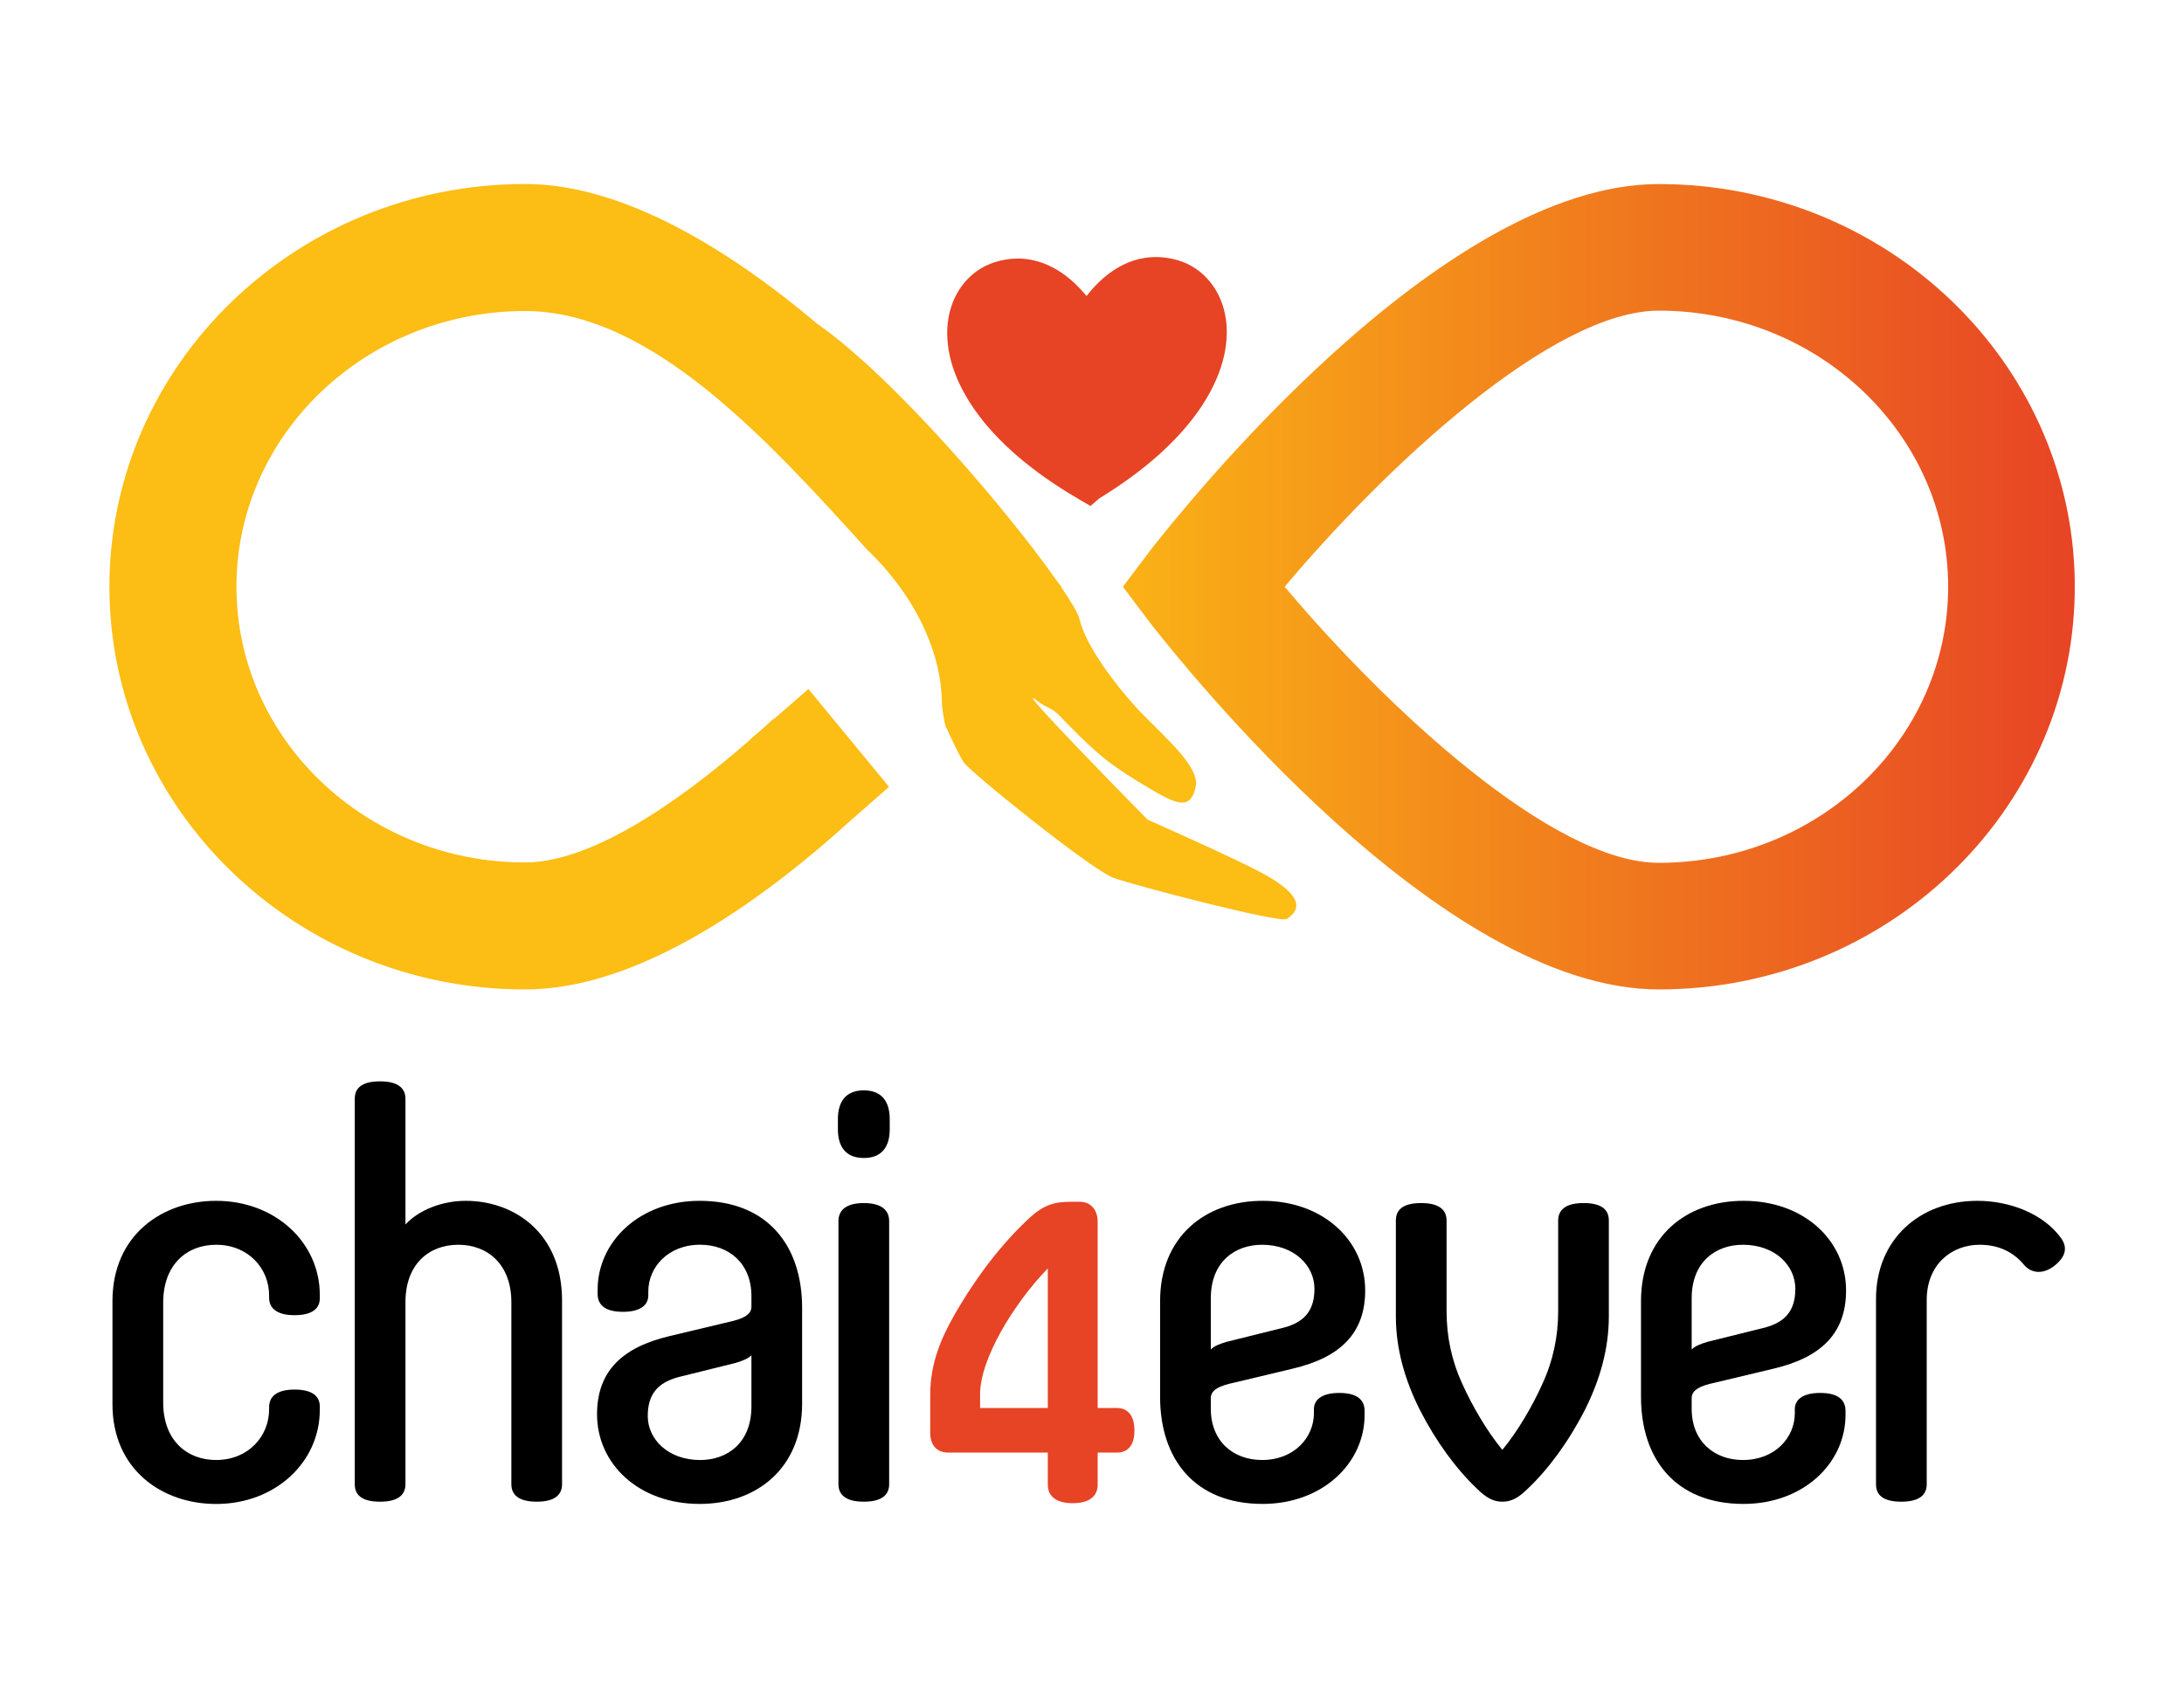
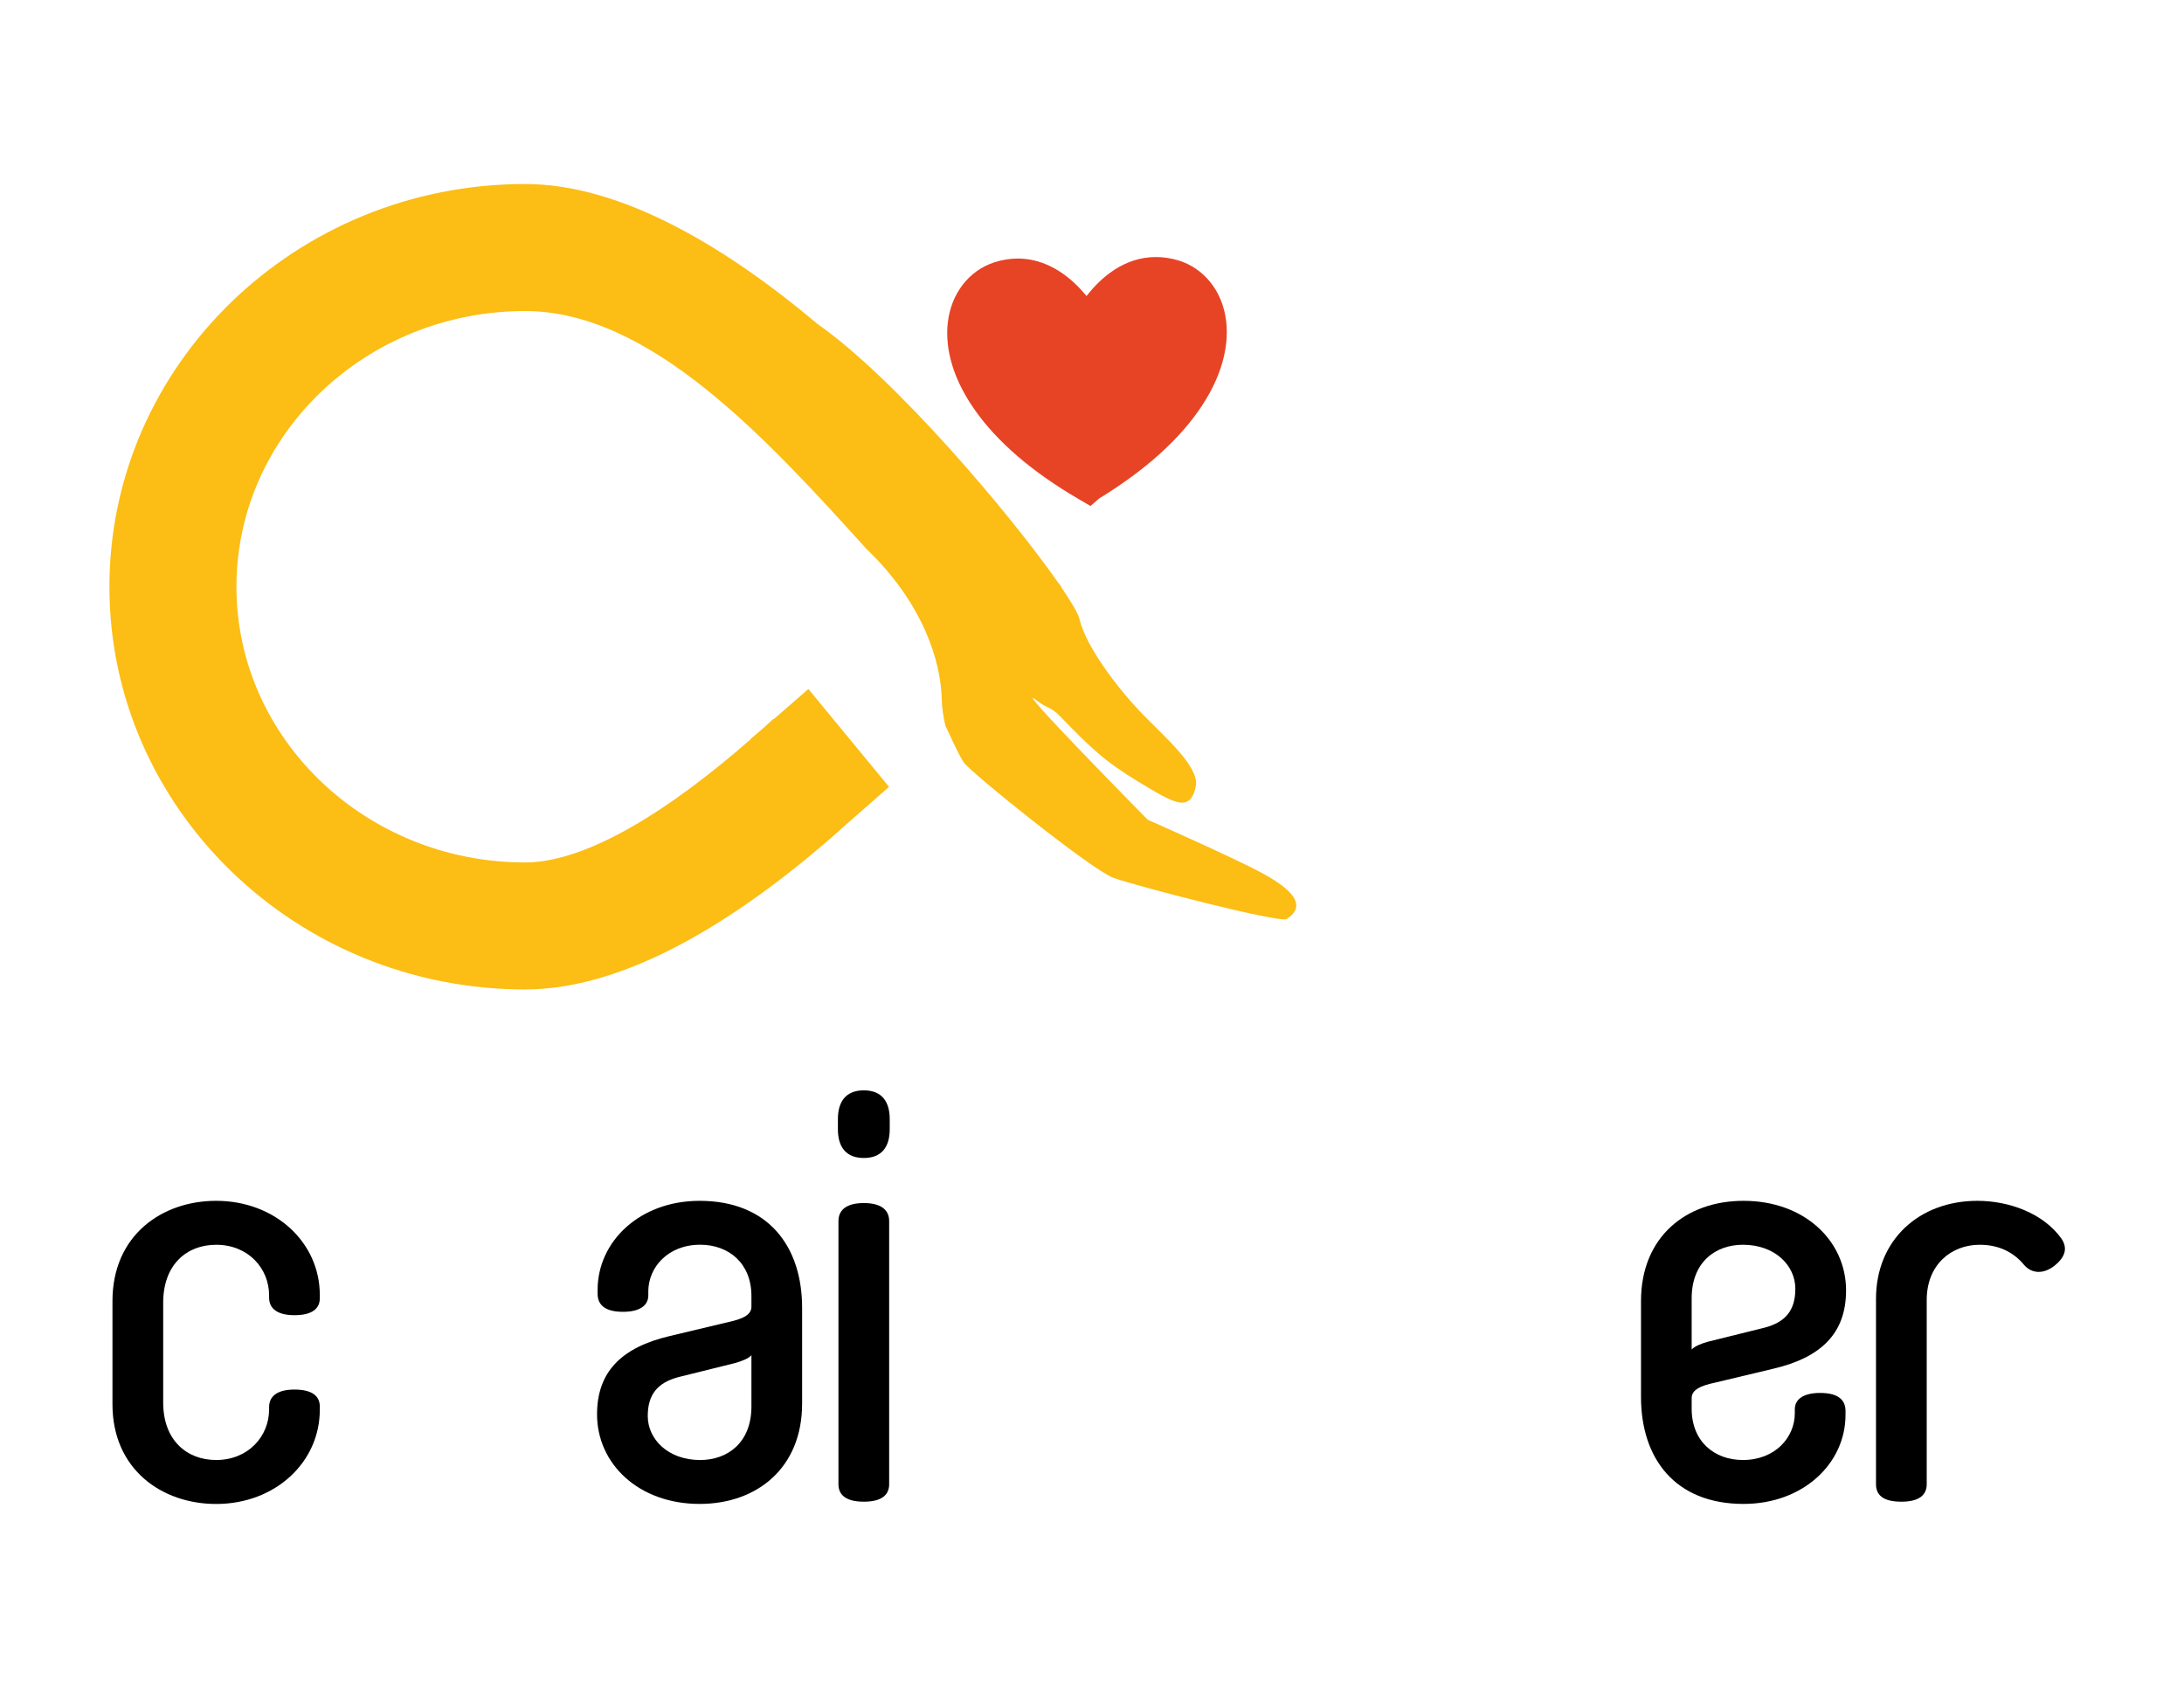
<svg xmlns="http://www.w3.org/2000/svg" xmlns:ns1="http://www.serif.com/" width="100%" height="100%" viewBox="0 0 1650 1275" version="1.1" xml:space="preserve" style="fill-rule:evenodd;clip-rule:evenodd;stroke-linejoin:round;stroke-miterlimit:2;">
  <g transform="matrix(1,0,0,1,-4162.36,-1518.75)">
    <g id="Page-6" ns1:id="Page 6" transform="matrix(4.167,0,0,4.167,4162.36,1518.75)">
      <rect x="0" y="0" width="396" height="306" style="fill:none;" />
      <g id="Layer-1" ns1:id="Layer 1">
        <g transform="matrix(1,0,0,1,189.973,260.428)">
-           <path d="M0,-30.495L0,-5.18L-12.28,-5.18L-12.28,-7.697C-12.28,-14.056 -6.195,-24.102 0,-30.495M12.662,-5.18L9.038,-5.18L9.038,-38.936C9.038,-41.136 7.757,-42.569 5.786,-42.569L4.298,-42.569C1.314,-42.569 -0.588,-42.129 -3.315,-39.647C-8.319,-35.018 -12.936,-29.043 -17.051,-21.862C-19.265,-17.899 -21.32,-13.414 -21.32,-7.547L-21.32,-0.665C-21.32,1.528 -20.102,2.892 -18.134,2.892L0,2.892L0,8.808C0,9.794 0.447,12.074 4.523,12.074C8.597,12.074 9.038,9.794 9.038,8.808L9.038,2.892L12.662,2.892C13.574,2.892 15.706,2.506 15.706,-1.104C15.706,-4.889 13.376,-5.18 12.662,-5.18" style="fill:rgb(231,67,37);fill-rule:nonzero;" />
-         </g>
+           </g>
        <g transform="matrix(1,0,0,1,20.39,254.462)">
          <path d="M0,-18.593C0,-30.549 8.991,-36.774 18.795,-36.774C29.521,-36.774 37.591,-29.215 37.591,-19.717L37.591,-19.106C37.591,-17.272 36.262,-16.043 32.996,-16.043C29.726,-16.043 28.402,-17.368 28.402,-19.205L28.402,-19.618C28.402,-24.521 24.623,-28.807 18.795,-28.807C13.482,-28.807 9.197,-25.24 9.197,-18.292L9.197,-0.213C9.197,6.638 13.482,10.21 18.795,10.21C24.623,10.21 28.402,5.921 28.402,1.016L28.402,0.608C28.402,-1.23 29.726,-2.559 32.996,-2.559C36.262,-2.559 37.591,-1.333 37.591,0.504L37.591,1.116C37.591,10.619 29.521,18.181 18.795,18.181C8.991,18.181 0,11.948 0,0.096L0,-18.593Z" style="fill-rule:nonzero;" />
        </g>
        <g transform="matrix(1,0,0,1,101.903,199.199)">
-           <path d="M0,69.862C0,71.702 -1.223,73.031 -4.592,73.031C-7.961,73.031 -9.191,71.702 -9.191,69.862L-9.191,36.868C-9.191,30.027 -13.48,26.453 -18.789,26.453C-24.201,26.453 -28.392,30.027 -28.392,36.868L-28.392,69.862C-28.392,71.702 -29.618,73.031 -32.99,73.031C-36.458,73.031 -37.581,71.702 -37.581,69.862L-37.581,-0.005C-37.581,-1.84 -36.458,-3.169 -32.99,-3.169C-29.618,-3.169 -28.392,-1.84 -28.392,-0.005L-28.392,22.778C-26.043,20.223 -21.856,18.489 -17.467,18.489C-8.678,18.489 0,24.309 0,36.562L0,69.862Z" style="fill-rule:nonzero;" />
-         </g>
+           </g>
        <g transform="matrix(1,0,0,1,108.35,256.499)">
          <path d="M0,-22.675C0,-31.459 7.658,-38.811 18.487,-38.811C30.846,-38.811 37.077,-30.646 37.077,-19.409L37.077,-2.044C37.077,9.605 28.902,16.136 18.487,16.136C7.46,16.136 -0.103,8.887 -0.103,-0.105C-0.103,-7.866 4.392,-12.254 13.073,-14.297L23.8,-16.856C26.152,-17.369 27.886,-18.08 27.886,-19.61L27.886,-21.551C27.886,-27.475 23.8,-30.852 18.589,-30.852C12.764,-30.852 9.189,-26.758 9.189,-22.373L9.189,-21.655C9.189,-19.916 7.761,-18.69 4.592,-18.69C1.127,-18.69 0,-20.123 0,-21.959L0,-22.675ZM27.886,-1.533L27.886,-10.823C27.375,-10.218 26.044,-9.707 24.919,-9.401L14.609,-6.843C10.829,-5.818 9.091,-3.672 9.091,0.209C9.091,4.394 12.764,8.177 18.589,8.177C23.494,8.177 27.886,5.105 27.886,-1.533" style="fill-rule:nonzero;" />
        </g>
        <g transform="matrix(1,0,0,1,161.311,265.175)">
          <path d="M0,-60.458C0,-57.296 -1.432,-55.253 -4.698,-55.253C-7.963,-55.253 -9.396,-57.296 -9.396,-60.458L-9.396,-62.3C-9.396,-65.467 -7.963,-67.513 -4.698,-67.513C-1.432,-67.513 0,-65.467 0,-62.3L0,-60.458ZM-9.296,-43.812C-9.296,-45.654 -8.067,-47.082 -4.698,-47.082C-1.329,-47.082 -0.103,-45.654 -0.103,-43.812L-0.103,3.893C-0.103,5.726 -1.329,7.055 -4.698,7.055C-8.067,7.055 -9.296,5.726 -9.296,3.893L-9.296,-43.812Z" style="fill-rule:nonzero;" />
        </g>
        <g transform="matrix(1,0,0,1,247.408,233.828)">
-           <path d="M0,22.665C0,31.459 -7.667,38.806 -18.487,38.806C-30.843,38.806 -37.077,30.641 -37.077,19.404L-37.077,2.041C-37.077,-9.61 -28.903,-16.141 -18.487,-16.141C-7.46,-16.141 0.106,-8.891 0.106,0.097C0.106,7.861 -4.389,12.253 -13.067,14.293L-23.8,16.853C-26.149,17.357 -27.883,18.075 -27.883,19.607L-27.883,21.546C-27.883,27.475 -23.8,30.844 -18.586,30.844C-12.769,30.844 -9.191,26.76 -9.191,22.361L-9.191,21.65C-9.191,19.916 -7.757,18.686 -4.592,18.686C-1.124,18.686 0,20.118 0,21.956L0,22.665ZM-27.883,1.528L-27.883,10.818C-27.369,10.21 -26.046,9.702 -24.916,9.397L-14.611,6.838C-10.829,5.821 -9.092,3.671 -9.092,-0.206C-9.092,-4.396 -12.769,-8.176 -18.586,-8.176C-23.491,-8.176 -27.883,-5.11 -27.883,1.528" style="fill-rule:nonzero;" />
-         </g>
+           </g>
        <g transform="matrix(1,0,0,1,267.789,220.445)">
-           <path d="M0,49.433C-3.782,45.858 -7.452,40.859 -10.419,35.034C-13.067,29.724 -14.713,24.109 -14.713,18.178L-14.713,0.818C-14.713,-1.02 -13.586,-2.352 -10.115,-2.352C-6.743,-2.352 -5.519,-1.02 -5.519,0.818L-5.519,17.257C-5.519,21.856 -4.595,26.248 -2.658,30.435C-0.921,34.315 1.737,38.922 4.595,42.39C7.46,38.922 10.115,34.315 11.849,30.435C13.789,26.248 14.713,21.856 14.713,17.257L14.713,0.818C14.713,-1.02 15.94,-2.352 19.304,-2.352C22.78,-2.352 23.899,-1.02 23.899,0.818L23.899,18.178C23.899,24.109 22.268,29.724 19.613,35.034C16.649,40.859 12.971,45.858 9.194,49.433C7.551,51.068 6.23,51.785 4.595,51.785C2.964,51.785 1.631,51.068 0,49.433" style="fill-rule:nonzero;" />
-         </g>
+           </g>
        <g transform="matrix(1,0,0,1,334.6,233.828)">
          <path d="M0,22.665C0,31.459 -7.665,38.806 -18.49,38.806C-30.846,38.806 -37.08,30.641 -37.08,19.404L-37.08,2.041C-37.08,-9.61 -28.906,-16.141 -18.49,-16.141C-7.458,-16.141 0.099,-8.891 0.099,0.097C0.099,7.861 -4.395,12.253 -13.077,14.293L-23.803,16.853C-26.152,17.357 -27.893,18.075 -27.893,19.607L-27.893,21.546C-27.893,27.475 -23.803,30.844 -18.601,30.844C-12.768,30.844 -9.192,26.76 -9.192,22.361L-9.192,21.65C-9.192,19.916 -7.767,18.686 -4.599,18.686C-1.122,18.686 0,20.118 0,21.956L0,22.665ZM-27.893,1.528L-27.893,10.818C-27.374,10.21 -26.048,9.702 -24.926,9.397L-14.613,6.838C-10.829,5.821 -9.098,3.671 -9.098,-0.206C-9.098,-4.396 -12.768,-8.176 -18.601,-8.176C-23.494,-8.176 -27.893,-5.11 -27.893,1.528" style="fill-rule:nonzero;" />
        </g>
        <g transform="matrix(1,0,0,1,372.51,260.486)">
          <path d="M0,-31.053C-2.048,-29.418 -4.187,-29.625 -5.516,-31.156C-7.356,-33.402 -10.007,-34.833 -13.586,-34.833C-18.697,-34.833 -23.188,-31.263 -23.188,-24.823L-23.188,8.583C-23.188,10.416 -24.411,11.745 -27.78,11.745C-31.255,11.745 -32.382,10.416 -32.382,8.583L-32.382,-25.026C-32.382,-35.754 -24.514,-42.798 -13.996,-42.798C-8.273,-42.798 -2.048,-40.551 1.227,-35.961C2.349,-34.318 2.04,-32.688 0,-31.053" style="fill-rule:nonzero;" />
        </g>
        <g transform="matrix(172.582,0,0,-172.582,203.579,106.366)">
-           <path d="M0.031,0.041L-0,0L0.031,-0.041C0.062,-0.08 0.333,-0.423 0.563,-0.423C0.802,-0.423 0.996,-0.237 1,-0.007L1,0.007C0.996,0.237 0.802,0.423 0.563,0.423C0.333,0.423 0.062,0.08 0.031,0.041ZM0.17,0C0.276,0.126 0.451,0.29 0.563,0.29C0.731,0.29 0.867,0.16 0.867,0C0.867,-0.16 0.731,-0.29 0.563,-0.29C0.451,-0.29 0.276,-0.126 0.17,0Z" style="fill:url(#_Linear1);fill-rule:nonzero;" />
-         </g>
+           </g>
        <g transform="matrix(1,0,0,1,197.715,46.595)">
          <path d="M0,45.131L-2.025,43.952C-10.58,38.978 -16.997,33.459 -21.103,27.543C-25.735,20.866 -26.26,15.388 -25.882,11.963C-25.304,6.645 -22.049,2.429 -17.387,0.943C-15.992,0.5 -14.586,0.274 -13.188,0.274C-9.167,0.274 -5.268,2.162 -1.91,5.721C-1.482,6.172 -1.092,6.626 -0.721,7.073C1.83,3.781 6.038,0 11.875,0C13.184,0 14.522,0.198 15.851,0.588C20.539,1.978 23.884,6.13 24.568,11.435C25.014,14.85 24.598,20.339 20.107,27.107C16.153,33.046 9.928,38.65 1.593,43.752L0,45.131Z" style="fill:rgb(231,67,37);fill-rule:nonzero;" />
        </g>
        <g transform="matrix(1,0,0,1,228.688,54.528)">
          <path d="M0,103.671C-4.972,100.978 -20.602,94.076 -20.602,94.076C-20.602,94.076 -46.029,68.282 -40.713,72.461C-38.955,73.848 -38.061,73.699 -36.636,75.166C-30.957,81.032 -28.402,83.496 -22.264,87.204C-15.762,91.123 -12.879,92.934 -11.855,87.885C-11.4,84.42 -17.093,79.462 -21.263,75.219C-25.414,70.979 -31.698,63.095 -32.989,57.652C-33.219,56.694 -34.422,54.631 -36.297,51.885L-36.255,51.836L-36.942,50.957C-45.551,38.632 -66.288,14.148 -80.439,4.225C-96.652,-9.411 -115.763,-21.171 -133.485,-21.171C-175.045,-21.171 -208.849,11.585 -208.849,51.836C-208.849,92.089 -175.045,124.842 -133.485,124.842C-113.493,124.842 -91.76,109.897 -74.393,94.156C-73.458,93.308 -68.422,88.958 -67.51,88.106L-82.124,70.376L-88.384,75.83C-88.4,75.823 -88.442,75.792 -88.457,75.788C-89.129,76.403 -89.807,77.014 -90.485,77.629L-92.657,79.481L-92.608,79.504C-106.893,92.002 -122.072,101.819 -133.485,101.819C-162.338,101.819 -185.82,79.393 -185.82,51.836C-185.82,24.277 -162.338,1.857 -133.485,1.857C-110.961,1.857 -90.002,24.61 -71.601,44.98C-61.357,54.799 -58.114,65.276 -57.946,72.175C-57.904,73.909 -57.632,75.551 -57.259,77.147C-57.193,77.071 -55.009,82.163 -53.973,83.66C-52.649,85.574 -30.747,103.158 -26.87,104.583C-23.005,106.016 3.354,112.856 4.584,112.07C8.477,109.599 5.412,106.585 0,103.671" style="fill:rgb(252,189,20);fill-rule:nonzero;" />
        </g>
      </g>
    </g>
  </g>
  <defs>
    <linearGradient id="_Linear1" x1="0" y1="0" x2="1" y2="0" gradientUnits="userSpaceOnUse" gradientTransform="matrix(1,0,0,-1,0,-7.17341e-07)">
      <stop offset="0" style="stop-color:rgb(250,178,22);stop-opacity:1" />
      <stop offset="1" style="stop-color:rgb(231,68,37);stop-opacity:1" />
    </linearGradient>
  </defs>
</svg>